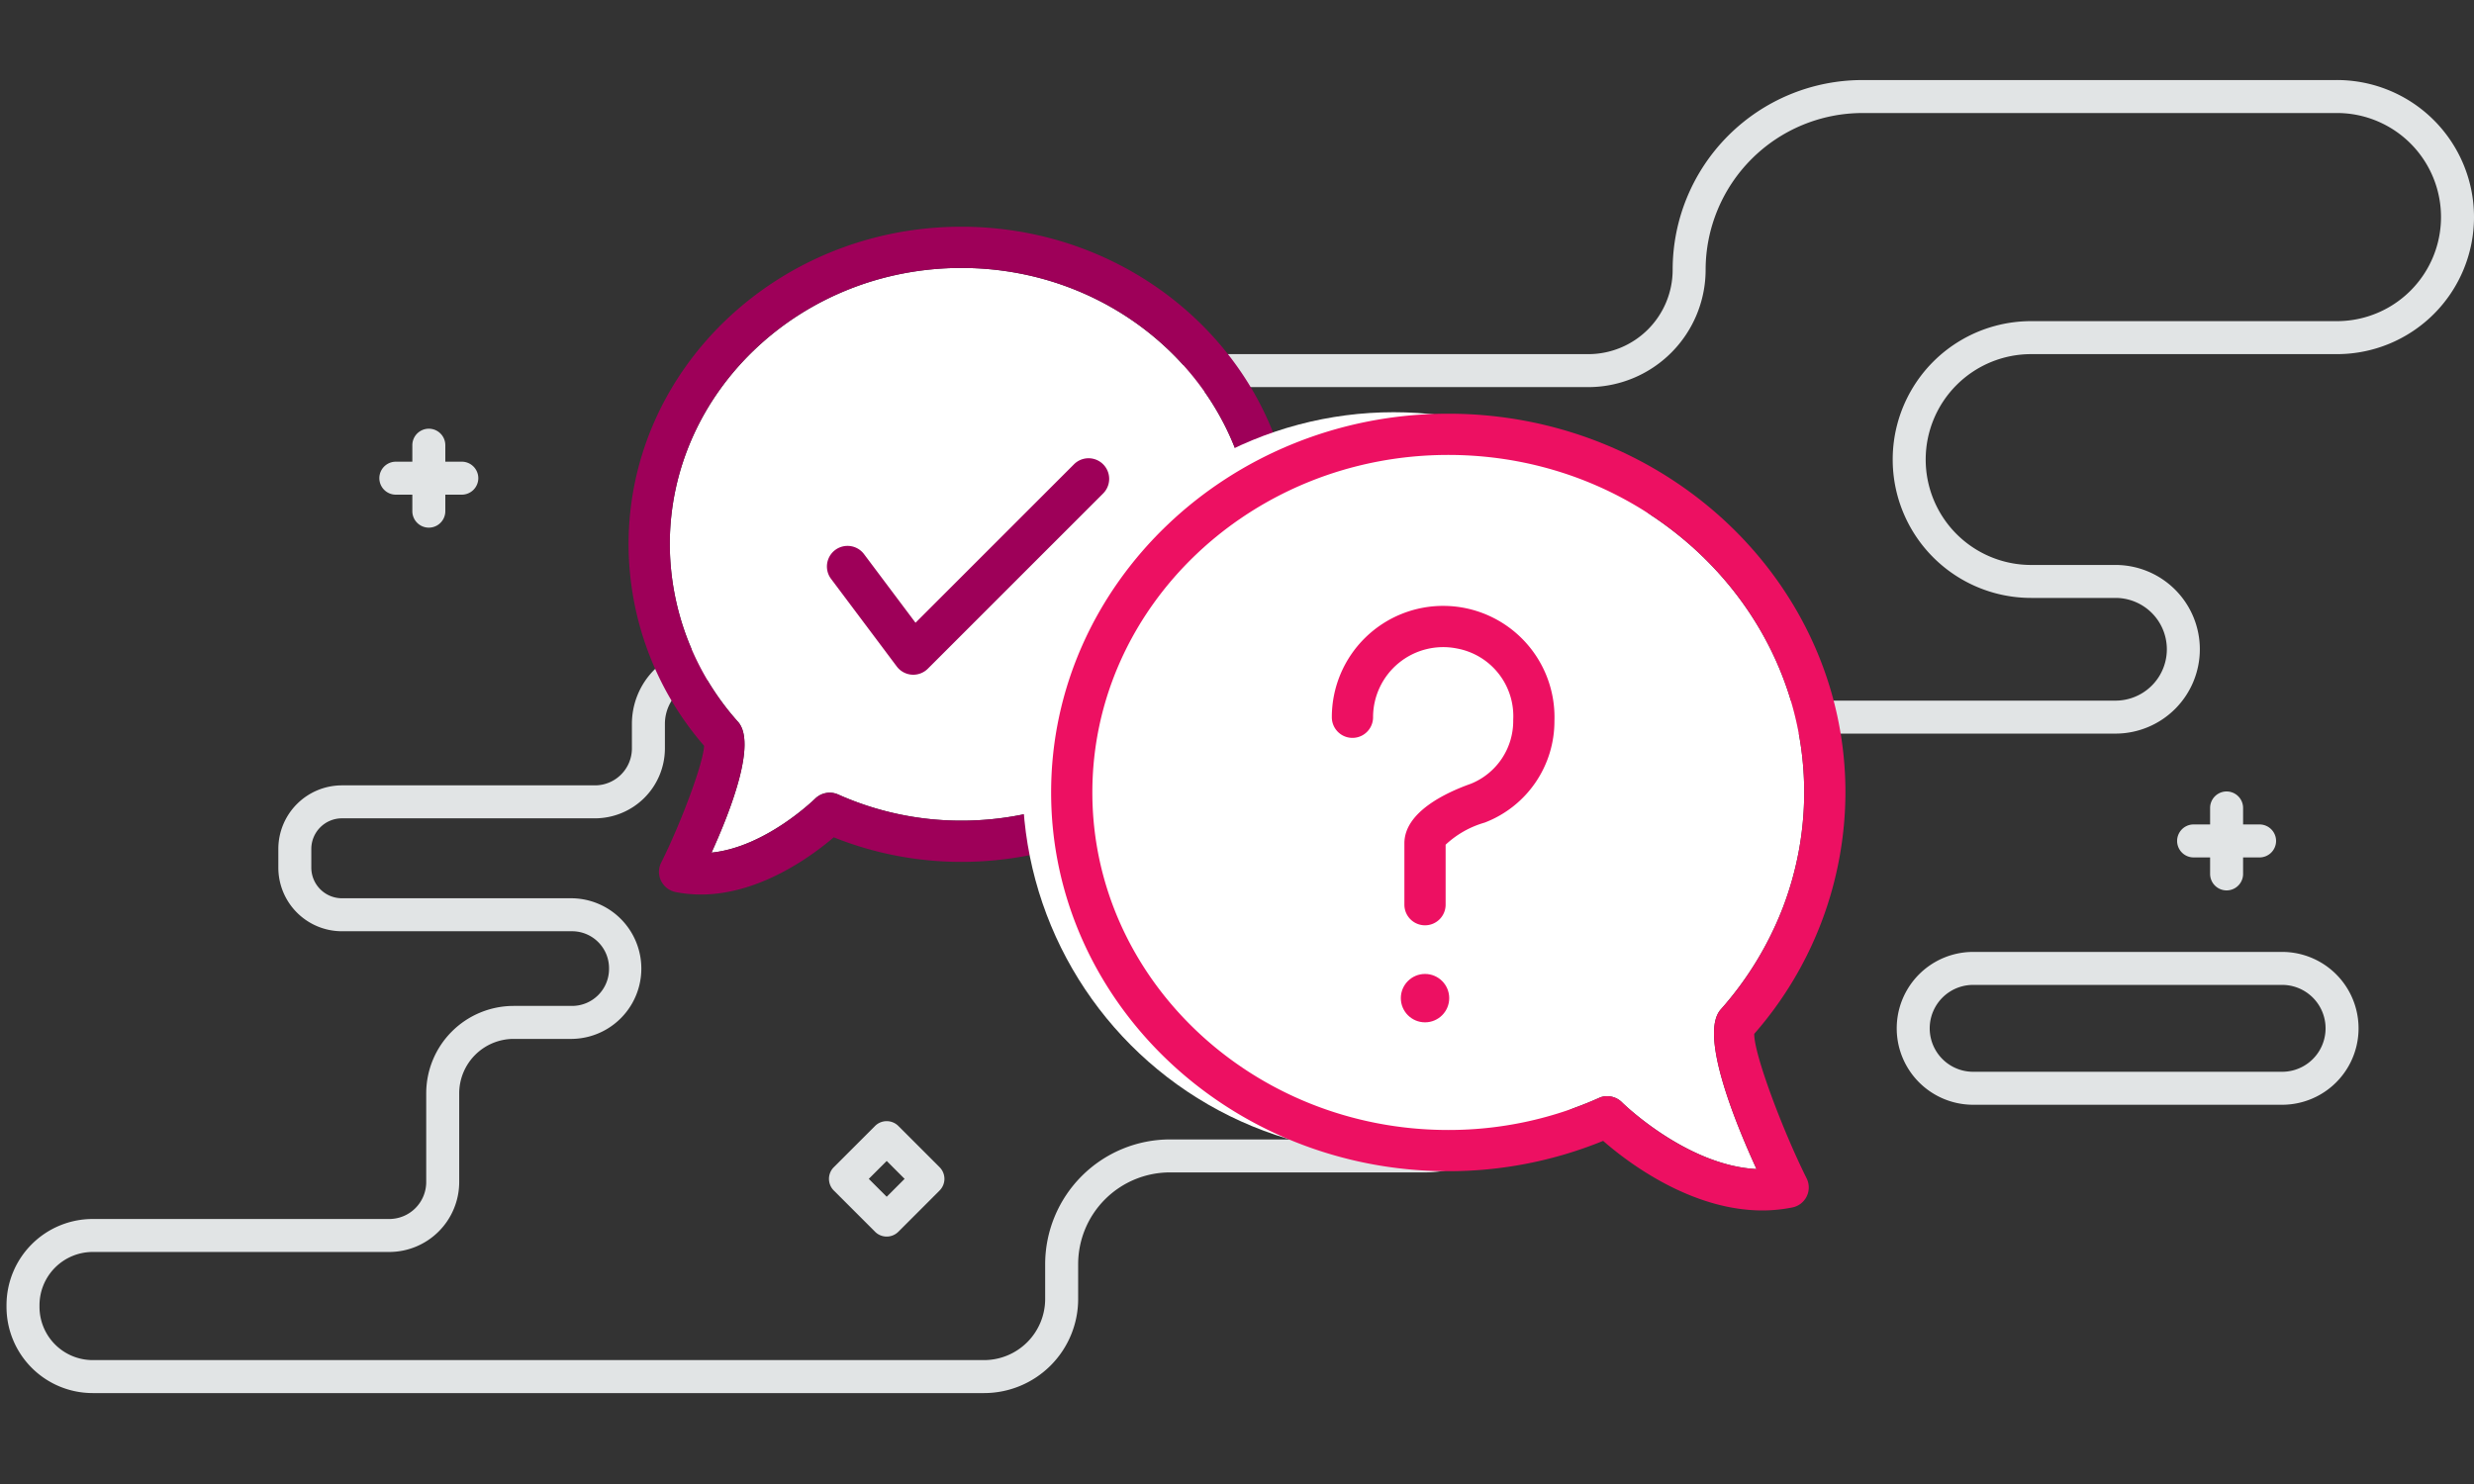
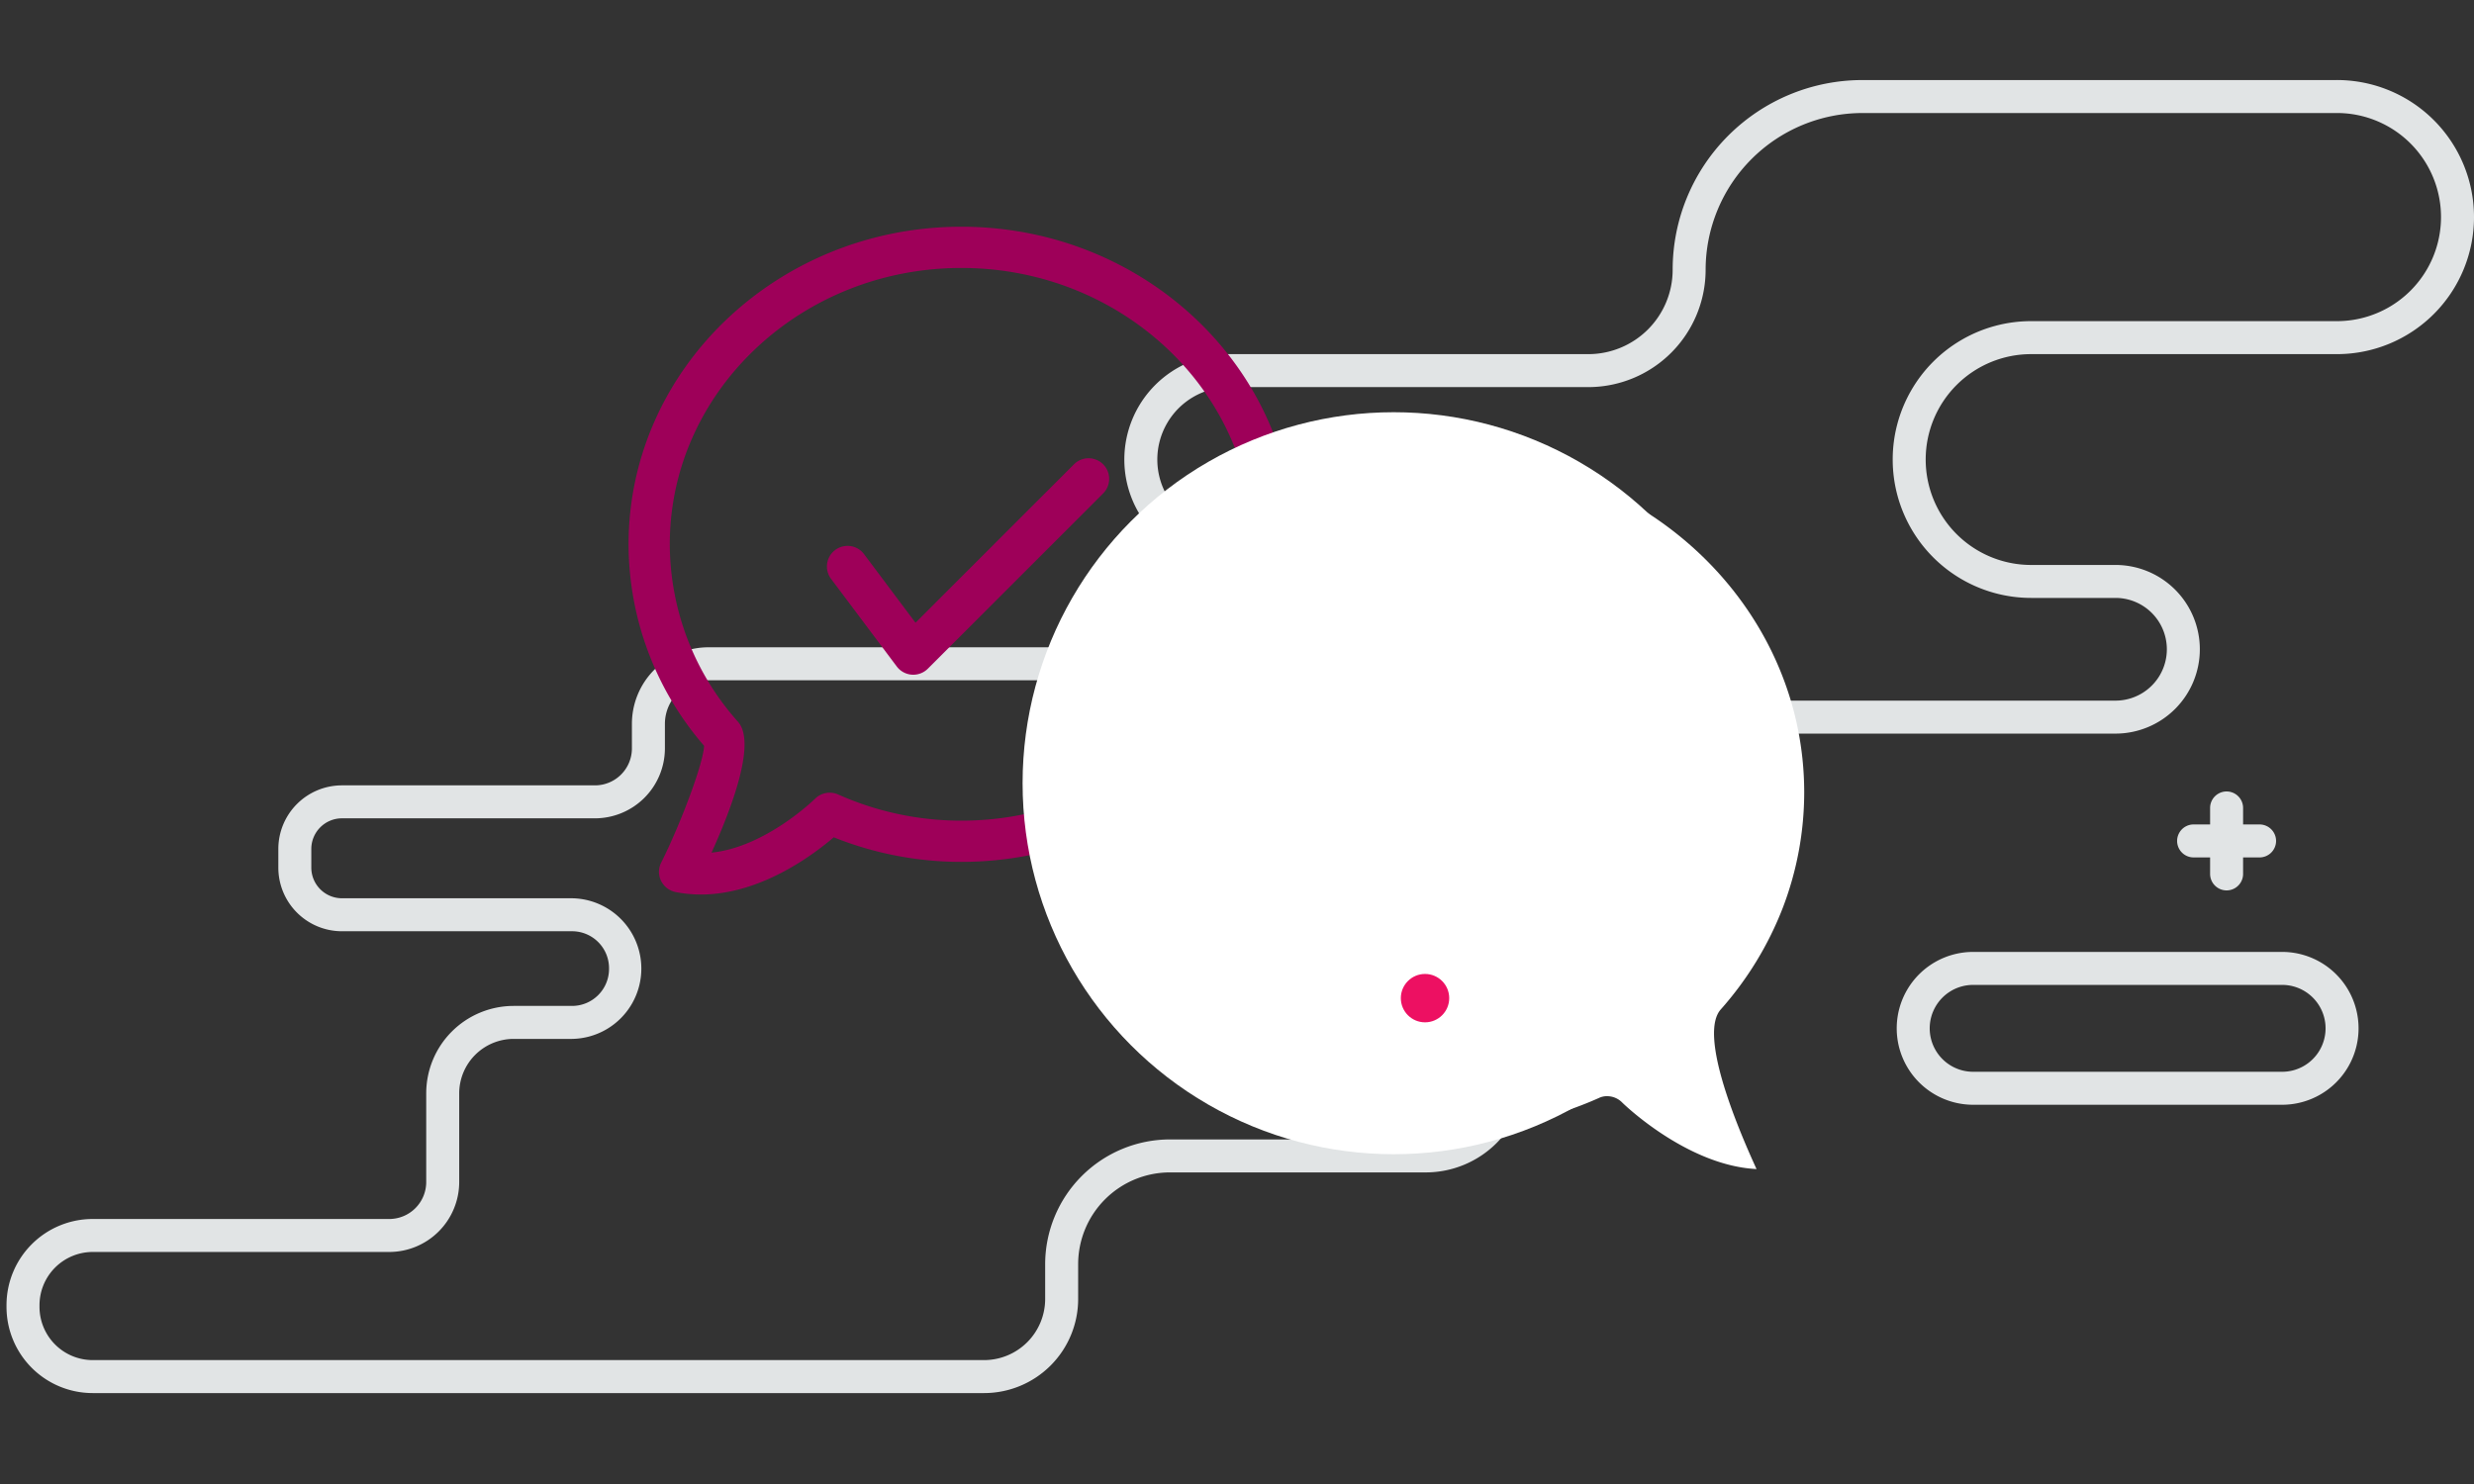
<svg xmlns="http://www.w3.org/2000/svg" id="Layer_1" data-name="Layer 1" width="150" height="90" viewBox="0 0 150 90">
  <rect x="0" y="0" width="150" height="90" fill="#333333" stroke="none" />
  <defs>
    <style>.cls-1{fill:#e1e4e5;}.cls-2{fill:#fff;}.cls-3{fill:#9e0059;}.cls-4{fill:#ed1062;}</style>
  </defs>
  <title>teamup-icons</title>
  <path class="cls-1" d="M94.448,41.255a4.303,4.303,0,0,1,4.298,4.298v.127a4.303,4.303,0,0,1-4.298,4.298H81.838a5.394,5.394,0,0,0-5.387,5.388v.068a5.394,5.394,0,0,0,5.387,5.388H86.44a4.084,4.084,0,0,1,4.079,4.079v.123A4.084,4.084,0,0,1,86.44,69.103H70.938a7.577,7.577,0,0,0-7.569,7.569v2.109a3.71,3.71,0,0,1-3.705,3.705H5.621A3.23,3.23,0,0,1,2.395,79.26v-.106a3.23,3.23,0,0,1,3.226-3.226H23.6a4.247,4.247,0,0,0,4.242-4.242V66.309a3.307,3.307,0,0,1,3.304-3.303h3.539a4.265,4.265,0,0,0,0-8.529H20.733A1.859,1.859,0,0,1,18.875,52.62V51.486a1.859,1.859,0,0,1,1.857-1.857H36.072a4.247,4.247,0,0,0,4.242-4.242V43.9a2.647,2.647,0,0,1,2.644-2.644h51.49m0-2h-51.49A4.644,4.644,0,0,0,38.313,43.9v1.488a2.242,2.242,0,0,1-2.242,2.242H20.733a3.857,3.857,0,0,0-3.857,3.857V52.62a3.857,3.857,0,0,0,3.857,3.857H34.684a2.242,2.242,0,0,1,2.242,2.242v.045a2.242,2.242,0,0,1-2.242,2.242H31.145a5.303,5.303,0,0,0-5.303,5.303v5.377A2.242,2.242,0,0,1,23.6,73.928H5.621a5.226,5.226,0,0,0-5.226,5.226V79.26a5.226,5.226,0,0,0,5.226,5.226H59.664a5.705,5.705,0,0,0,5.705-5.705V76.672a5.569,5.569,0,0,1,5.569-5.569H86.44a6.079,6.079,0,0,0,6.079-6.079v-.123A6.079,6.079,0,0,0,86.44,58.822H81.838a3.388,3.388,0,0,1-3.387-3.388v-.068a3.388,3.388,0,0,1,3.387-3.388h12.61a6.298,6.298,0,0,0,6.298-6.298v-.127a6.298,6.298,0,0,0-6.298-6.298Z" />
  <path class="cls-1" d="M141.689,6.854a6.311,6.311,0,0,1,0,12.622h-18.54a8.393,8.393,0,1,0,0,16.786h5.114a3.114,3.114,0,0,1,0,6.229H106.528a3.118,3.118,0,0,1-3.115-3.114,7.122,7.122,0,0,0-7.114-7.114H74.562a4.393,4.393,0,0,1,0-8.786H96.299a7.122,7.122,0,0,0,7.114-7.114,9.518,9.518,0,0,1,9.507-9.508h28.769m0-2H112.921a11.508,11.508,0,0,0-11.507,11.508h0a5.114,5.114,0,0,1-5.114,5.114H74.562a6.393,6.393,0,0,0-6.393,6.393h0a6.393,6.393,0,0,0,6.393,6.393H96.299a5.114,5.114,0,0,1,5.114,5.114h0a5.114,5.114,0,0,0,5.114,5.114h21.736a5.114,5.114,0,0,0,5.114-5.114h0a5.114,5.114,0,0,0-5.114-5.114h-5.114a6.393,6.393,0,0,1-6.393-6.393h0a6.393,6.393,0,0,1,6.393-6.393h18.54A8.311,8.311,0,0,0,150,13.165h0a8.311,8.311,0,0,0-8.311-8.311Z" />
-   <path class="cls-2" d="M75.98,33.01c0,9.24-7.94,16.76-17.69,16.76a18.277,18.277,0,0,1-7.48-1.59,1.257,1.257,0,0,0-1.39.26c-.04.03-2.98,2.93-6.28,3.27,1.24-2.73,2.72-6.67,1.61-7.93a16.233,16.233,0,0,1-4.14-10.77c0-9.24,7.93-16.76,17.68-16.76S75.98,23.77,75.98,33.01Z" />
  <path class="cls-3" d="M58.29,13.75c-11.13,0-20.18,8.64-20.18,19.26a18.705,18.705,0,0,0,4.58,12.22c-.05,1.09-1.44,4.77-2.6,7.08a1.239,1.239,0,0,0-.01,1.11,1.269,1.269,0,0,0,.88.68,8.091,8.091,0,0,0,1.53.15c3.58,0,6.75-2.35,8.06-3.47a20.771,20.771,0,0,0,7.74,1.49c11.13,0,20.19-8.64,20.19-19.26S69.42,13.75,58.29,13.75Zm0,36.02a18.277,18.277,0,0,1-7.48-1.59,1.257,1.257,0,0,0-1.39.26c-.04.03-2.98,2.93-6.28,3.27,1.24-2.73,2.72-6.67,1.61-7.93a16.233,16.233,0,0,1-4.14-10.77c0-9.24,7.93-16.76,17.68-16.76s17.69,7.52,17.69,16.76S68.04,49.77,58.29,49.77Z" />
-   <path class="cls-1" d="M53.761,74.994a.997.997,0,0,1-.707-.293l-2.5-2.5a1,1,0,0,1,0-1.414l2.5-2.5a1,1,0,0,1,1.414,0l2.5,2.5a1,1,0,0,1,0,1.414l-2.5,2.5A.997.997,0,0,1,53.761,74.994Zm-1.086-3.5,1.086,1.086,1.086-1.086-1.086-1.086Z" />
  <path class="cls-1" d="M138,51a1.003,1.003,0,0,1-1,1h-1v1a1,1,0,0,1-2,0V52h-1a1,1,0,0,1,0-2h1V49a1,1,0,0,1,2,0v1h1A1.003,1.003,0,0,1,138,51Z" />
-   <path class="cls-1" d="M29,29a1.003,1.003,0,0,1-1,1H27v1a1,1,0,0,1-2,0V30H24a1,1,0,0,1,0-2h1V27a1,1,0,0,1,2,0v1h1A1.003,1.003,0,0,1,29,29Z" />
  <path class="cls-1" d="M138.366,67H119.634a4.634,4.634,0,0,1,0-9.269h18.732a4.634,4.634,0,0,1,0,9.269Zm-18.732-7.269a2.634,2.634,0,0,0,0,5.269h18.732a2.634,2.634,0,0,0,0-5.269Z" />
  <circle class="cls-2" cx="84.5" cy="47.5" r="22.5" />
  <path class="cls-2" d="M104.33,61.22c-1.31,1.48.84,6.78,2.17,9.68-4.24-.21-8.13-4.01-8.17-4.06a1.285,1.285,0,0,0-.88-.36,1.117,1.117,0,0,0-.51.11,22.315,22.315,0,0,1-9.13,1.94c-11.9,0-21.58-9.18-21.58-20.47s9.68-20.47,21.58-20.47,21.58,9.18,21.58,20.47a19.62,19.62,0,0,1-1.3,7A20.341,20.341,0,0,1,104.33,61.22Z" />
-   <path class="cls-4" d="M106.36,62.7a22.298,22.298,0,0,0,5.53-14.64c0-12.67-10.8-22.97-24.08-22.97S63.73,35.39,63.73,48.06s10.8,22.97,24.08,22.97a24.816,24.816,0,0,0,9.39-1.84c1.47,1.29,5.32,4.22,9.66,4.22a9.309,9.309,0,0,0,1.8-.18,1.237,1.237,0,0,0,.87-1.78C108.07,68.52,106.34,63.91,106.36,62.7Zm-8.03,4.14a1.285,1.285,0,0,0-.88-.36,1.117,1.117,0,0,0-.51.11,22.315,22.315,0,0,1-9.13,1.94c-11.9,0-21.58-9.18-21.58-20.47s9.68-20.47,21.58-20.47,21.58,9.18,21.58,20.47a19.62,19.62,0,0,1-1.3,7,20.341,20.341,0,0,1-3.76,6.16c-1.31,1.48.84,6.78,2.17,9.68C102.26,70.69,98.37,66.89,98.33,66.84Z" />
  <path class="cls-3" d="M55.372,40.92c-.029,0-.059-.001-.089-.003a1.25,1.25,0,0,1-.911-.497L50.387,35.106a1.25,1.25,0,1,1,2-1.5l3.121,4.161,9.608-9.609a1.25,1.25,0,0,1,1.768,1.768L56.256,40.554A1.25,1.25,0,0,1,55.372,40.92Z" />
  <path class="cls-2" d="M86.4,54.867V51.142c0-1.097,2.164-2.066,3.198-2.433A5.324,5.324,0,0,0,92.998,43.69a5.442,5.442,0,0,0-4.422-5.588A5.503,5.503,0,0,0,82,43.5" />
-   <path class="cls-4" d="M86.399,56.117a1.25,1.25,0,0,1-1.25-1.25V51.142c0-1.897,2.525-3.076,4.031-3.61a4.107,4.107,0,0,0,2.567-3.877A4.172,4.172,0,0,0,88.343,39.33,4.252,4.252,0,0,0,83.25,43.5a1.25,1.25,0,0,1-2.5,0,6.75,6.75,0,1,1,13.496.227,6.581,6.581,0,0,1-4.229,6.161,5.811,5.811,0,0,0-2.368,1.34v3.641A1.25,1.25,0,0,1,86.399,56.117Z" />
  <circle class="cls-4" cx="86.4" cy="60.534" r="1.467" />
</svg>